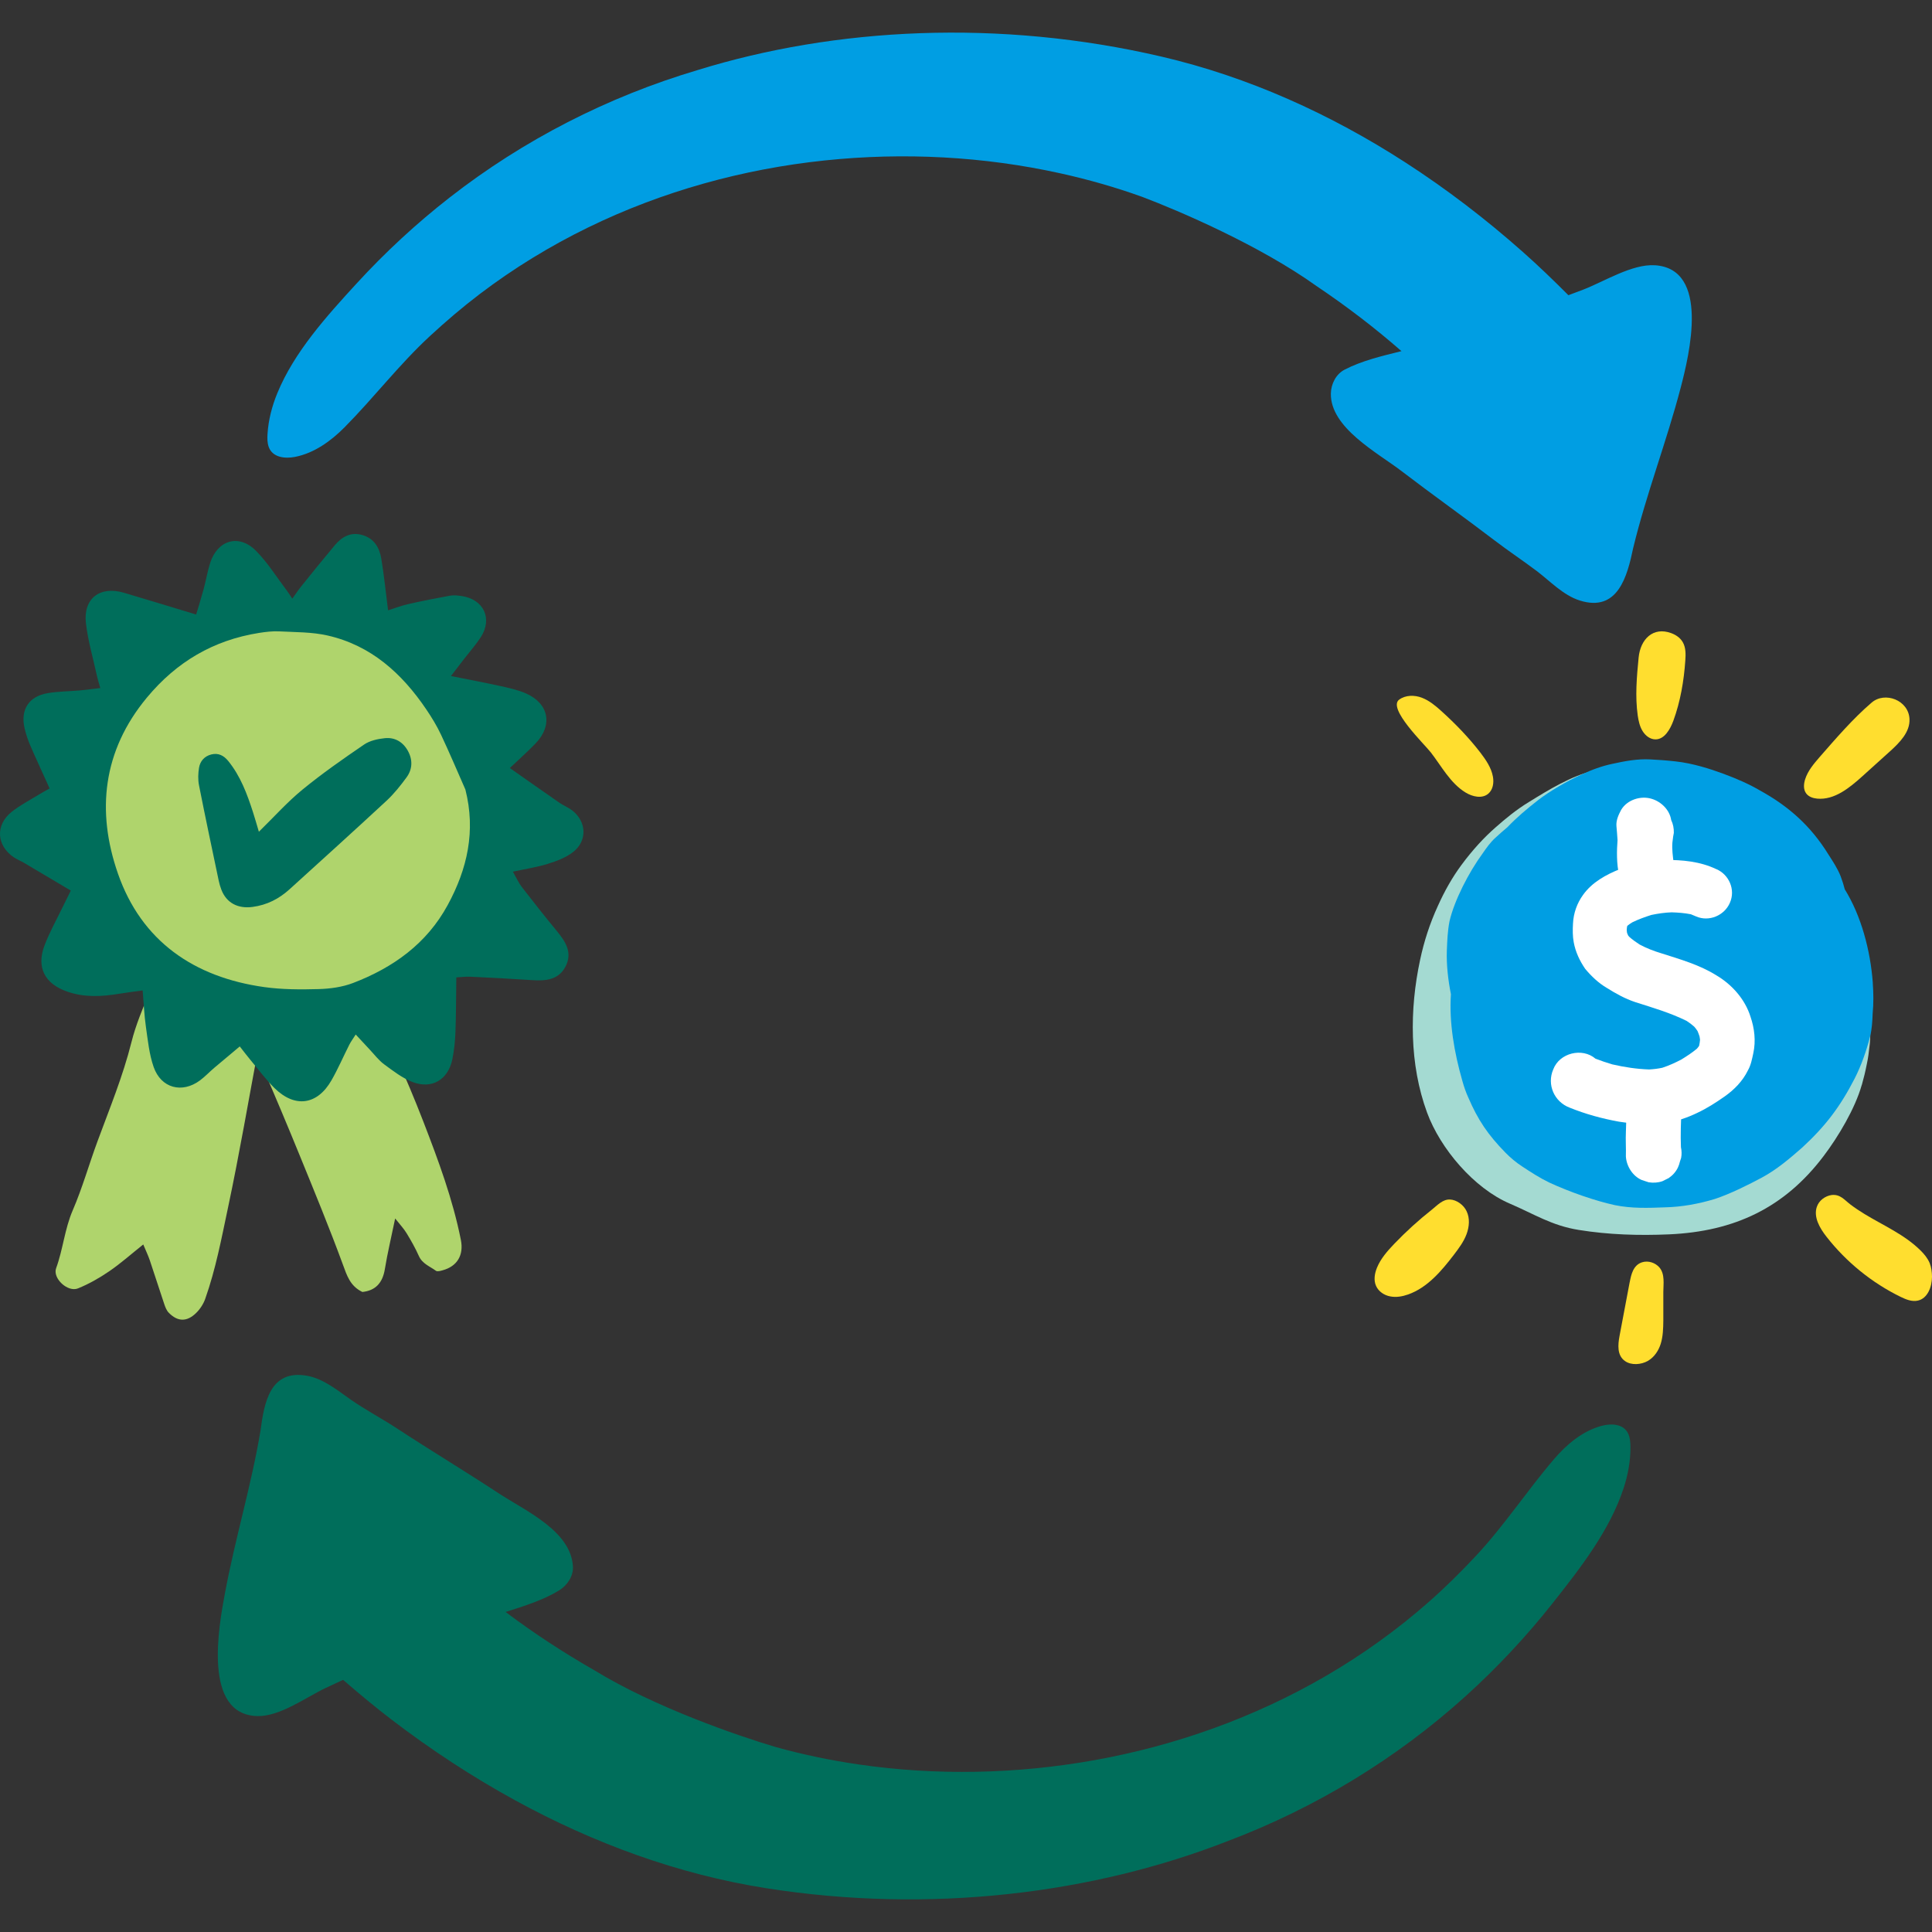
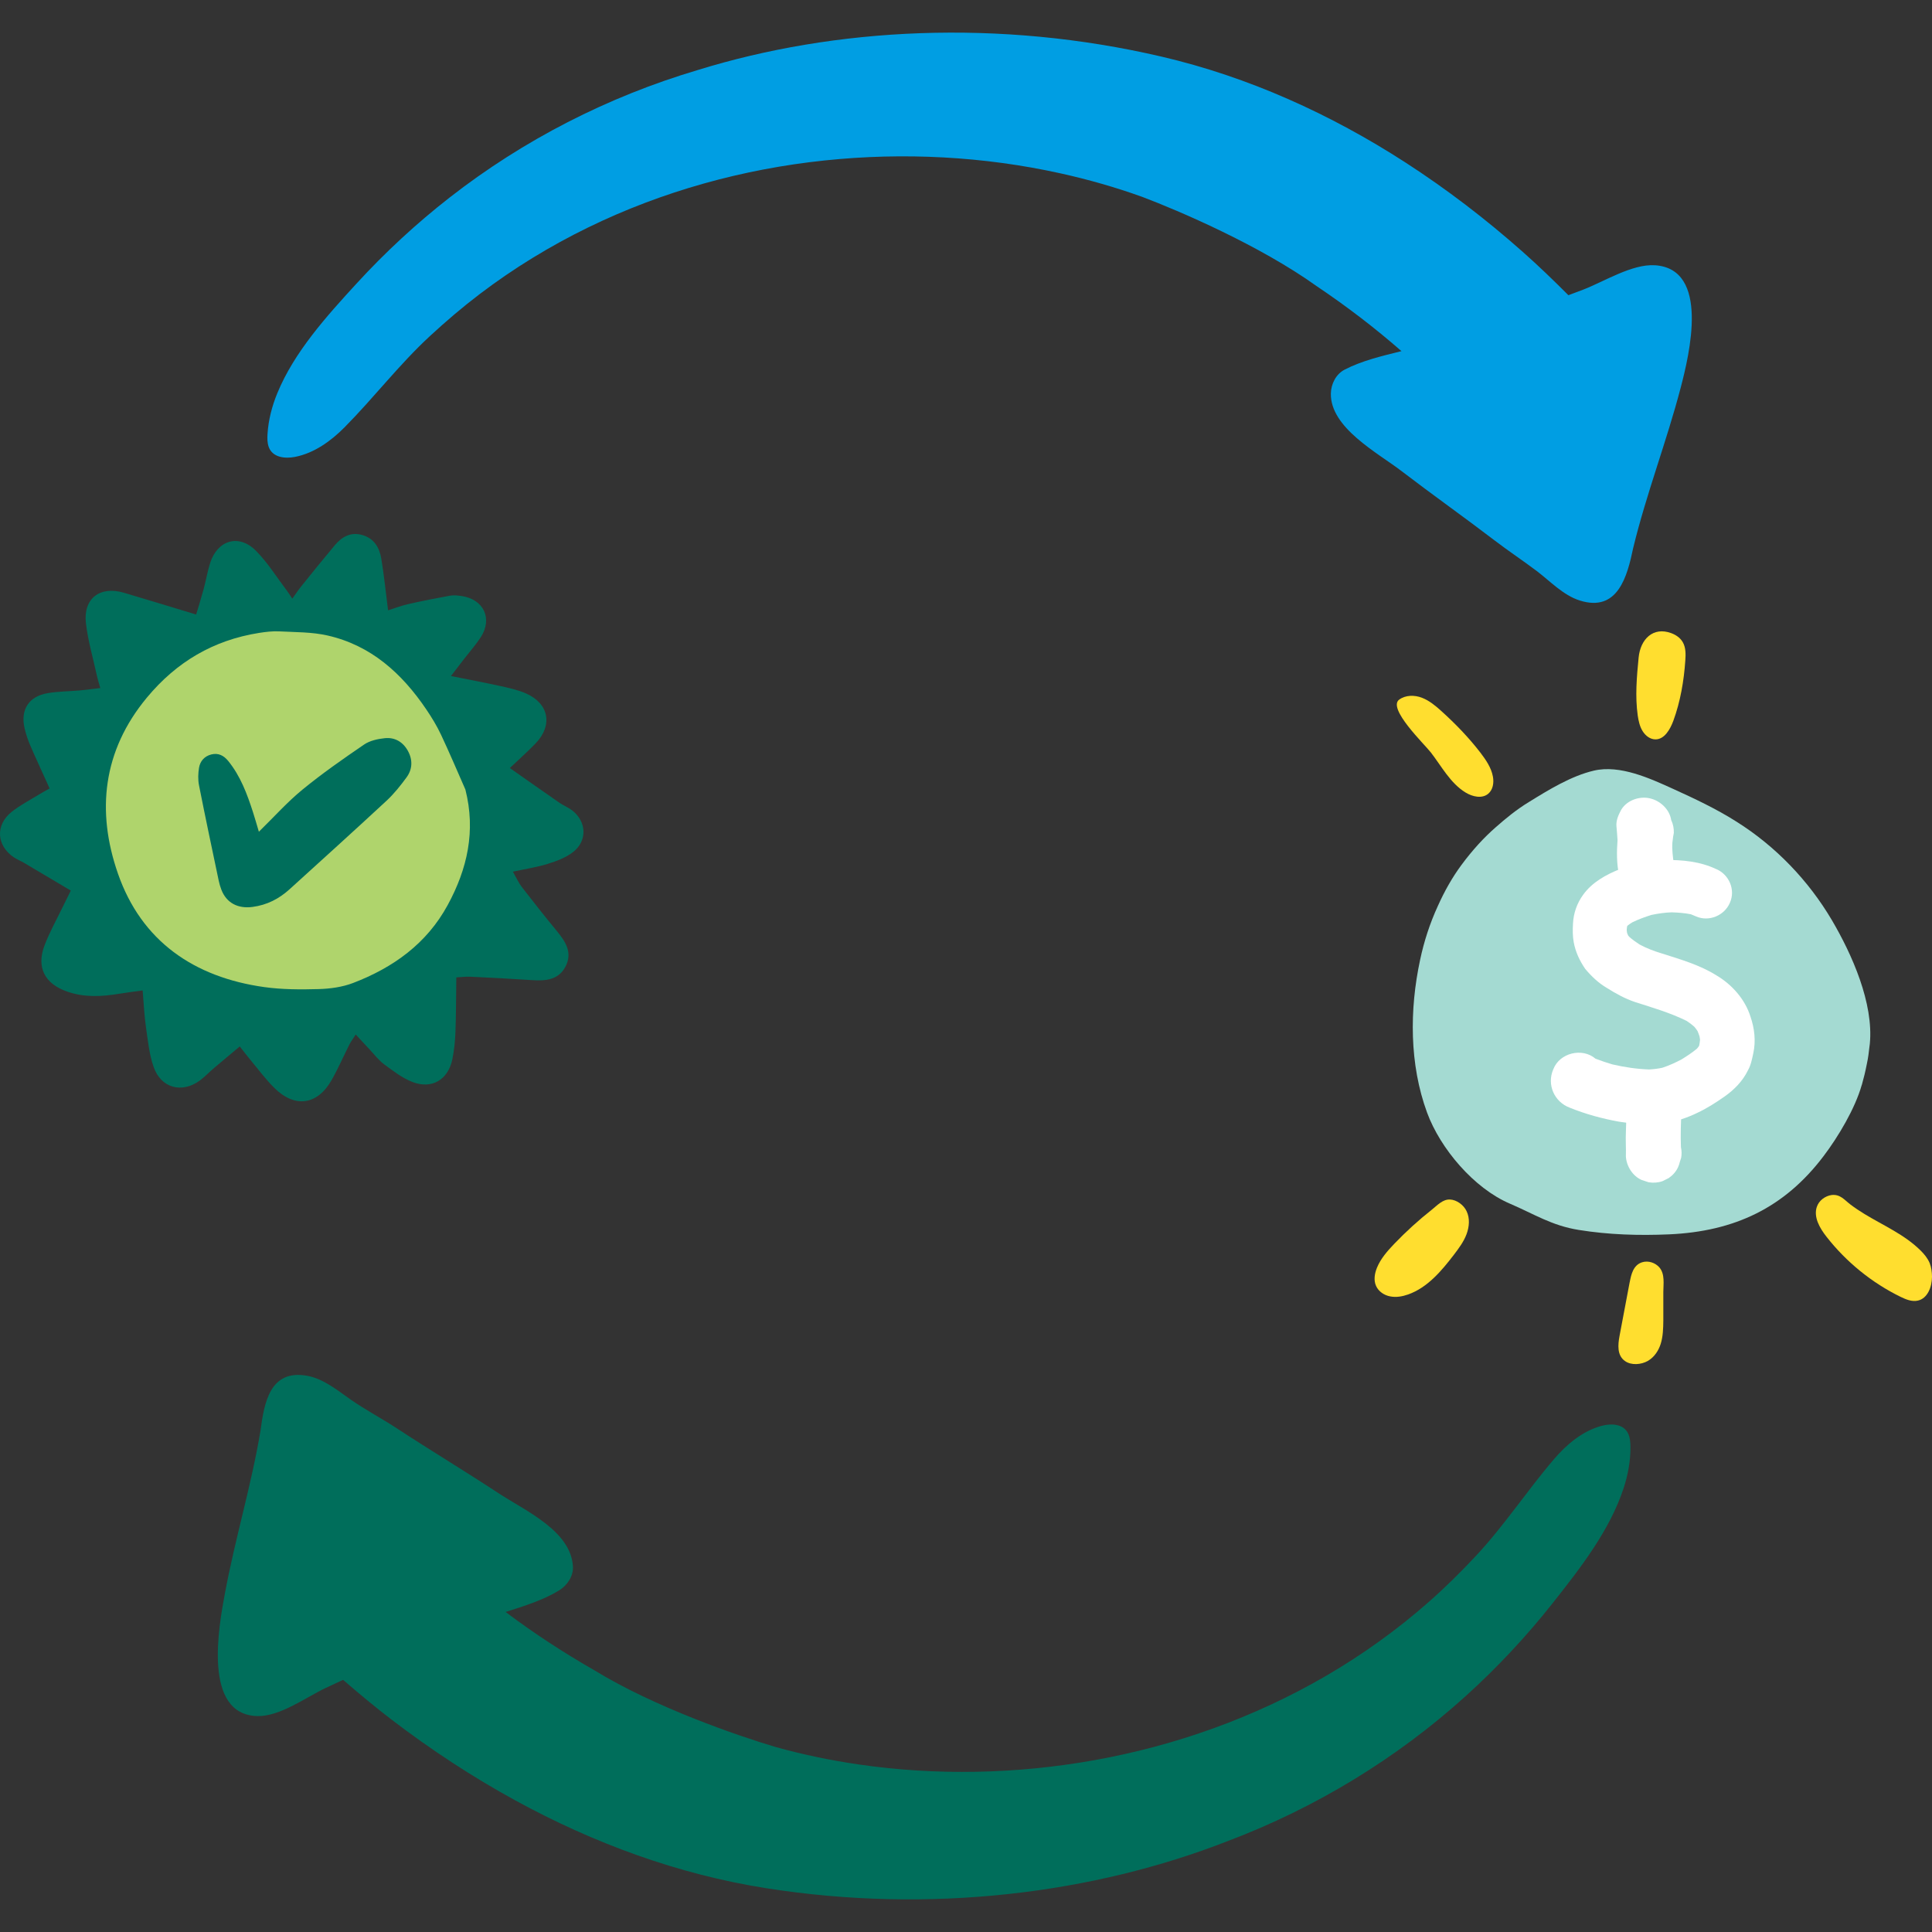
<svg xmlns="http://www.w3.org/2000/svg" id="Layer_1" data-name="Layer 1" viewBox="0 0 600 600">
  <rect x="0" y="0" width="600" height="600" fill="#333333" stroke="none" />
  <defs>
    <style>
      .cls-1 {
        fill: #fff;
      }

      .cls-2 {
        fill: #009ee3;
      }

      .cls-3 {
        fill: #006e5b;
      }

      .cls-4 {
        fill: #ffde2f;
      }

      .cls-5 {
        fill: #a4dad2;
      }

      .cls-6 {
        fill: #afd46c;
      }
    </style>
  </defs>
  <g>
    <path class="cls-4" d="M444.31,233.61c3.4,4.39,6.1,9.63,10.85,12.52,2.15,1.32,5.15,1.99,7.05.35,1.45-1.23,1.78-3.39,1.43-5.29-.51-2.79-2.17-5.19-3.89-7.45-3.61-4.68-7.73-8.95-12.12-12.91-1.83-1.66-3.76-3.26-6.04-4.14s-5.08-.87-7.05.58c-3.75,2.72,7.82,13.83,9.77,16.35Z" />
    <path class="cls-4" d="M508.89,204.21c-.58,5.96-1.12,12.02-.28,17.98.25,1.71.63,3.45,1.53,4.88.9,1.46,2.39,2.57,4.01,2.55,2.77-.02,4.53-3.08,5.54-5.82,2.17-5.94,3.26-12.32,3.7-18.67.14-1.92.18-4-.77-5.66-.8-1.43-2.22-2.34-3.65-2.86-5.61-2.04-9.52,1.91-10.08,7.6Z" />
-     <path class="cls-4" d="M565.07,235.15c-1.79,2.07-3.61,4.2-4.45,6.81-.48,1.47-.63,3.22.33,4.48.79,1.03,2.12,1.46,3.38,1.58,5.37.5,10.04-3.34,14.06-6.96,2.83-2.56,5.69-5.13,8.52-7.69,3.02-2.73,6.29-6,6.1-10.06-.24-5.84-7.63-8.69-11.78-5.09-5.86,5.03-11.09,11.14-16.17,16.94Z" />
    <path class="cls-4" d="M433,386.28c-2.11,2.21-4.19,4.55-5.36,7.4-.74,1.81-1.1,3.9-.29,5.69.78,1.73,2.53,2.9,4.39,3.24,1.86.37,3.8.02,5.56-.6,6.01-2.13,10.35-7.28,14.23-12.35,1.49-1.96,3.02-3.99,3.9-6.33s1.1-5.02.01-7.23c-.88-1.86-3.05-3.51-5.16-3.58-2.22-.1-3.97,1.84-5.59,3.14-4.13,3.26-8.05,6.82-11.7,10.63Z" />
    <path class="cls-4" d="M506.12,398.15c-1.05,5.58-2.11,11.16-3.16,16.74-.51,2.76-.81,6.07,1.72,7.81,1.92,1.36,4.96,1.14,7.07-.05,2.08-1.22,3.34-3.24,4-5.31.72-2.33.78-4.81.81-7.22,0-2.97.02-5.91,0-8.88,0-2.41.56-5.53-1.22-7.63-1.2-1.38-3.37-2.24-5.4-1.59-2.81.91-3.38,3.97-3.81,6.13Z" />
    <path class="cls-4" d="M564.23,374.8c-1.06,3.2.89,6.58,2.99,9.26,6.15,7.87,14.11,14.34,23.09,18.72,1.68.81,3.51,1.55,5.32,1.13,3.02-.69,4.36-4.29,4.37-7.4-.01-1.45-.19-2.9-.72-4.24-.64-1.53-1.7-2.82-2.89-3.98-4.97-4.9-11.46-7.68-17.35-11.27-1.48-.91-2.93-1.86-4.32-2.91-1.93-1.46-3.17-3.27-5.87-2.99-2.07.29-3.98,1.74-4.61,3.67Z" />
    <path class="cls-5" d="M441.02,298.13c-3.31,15.44-3.33,32.43,2.17,47.4,4.11,11.2,14.58,23.52,25.71,28.27,7.61,3.26,13.01,6.83,21.42,8.17,9.23,1.49,18.64,1.78,28.02,1.37,20.4-.9,35.85-8.3,47.93-24.22,4.66-6.13,9.85-14.9,11.89-22.1l.08-.21c.56-1.95,1.07-4.05,1.53-6.41.4-1.82.63-3.67.85-5.69.04-.17.03-.33.07-.54,1.22-12.63-5.52-27.77-11.83-38.49-7.22-12.21-17.43-22.9-29.68-30.57-6.19-3.92-12.89-7.08-19.59-10.12-7.11-3.23-16.52-7.58-24.62-5.66-7.05,1.65-14.1,6-20.18,9.76-3.91,2.37-7.39,5.27-10.23,7.78-3.72,3.23-7.33,7.2-10.68,11.73-2.8,3.78-5.25,8.08-7.37,12.82-2.43,5.28-4.27,10.92-5.49,16.7Z" />
-     <path class="cls-2" d="M581.62,305.25c-.76-10.19-3.62-20.85-8.71-29.07-.33-1.26-.73-2.6-1.27-4.02-.93-2.39-2.4-4.6-3.82-6.82-5.44-8.82-12.35-14.97-21.28-19.87-3.26-1.91-7.04-3.6-11.48-5.23-3.94-1.44-9.2-3.17-14.68-3.78-2.88-.32-5.72-.52-7.9-.62-3.99-.21-7.82.52-11.77,1.38-3.18.67-6.3,1.79-9.66,3.37-4.13,1.85-9.86,5.14-13.46,7.96-3.33,2.6-6.53,5.28-9.43,8.33-1.28,1.06-2.52,2.17-3.76,3.31-1.56,1.4-2.82,3.2-3.92,4.8-4.37,5.96-8.83,14.67-10.32,21.11-.6,3.1-.69,5.81-.83,9.17-.15,4.39.4,9.14,1.27,13.5-.6,8.76,1.04,18.14,3.52,26.81.55,1.99,1.18,3.78,1.88,5.28,2.96,6.89,6.05,11.51,11.55,17.13,1.57,1.59,3.33,3.06,5.13,4.23,2.68,1.77,5.44,3.57,8.4,5,6.41,2.97,14.33,5.72,20.44,7.05,5.24,1.07,10.32.88,15.57.68,5.25-.12,10.55-1.1,15.47-2.6,4.83-1.58,10.61-4.5,14.61-6.64,4.68-2.52,8.68-5.96,12.52-9.32,7.26-6.7,11.8-12.7,16.3-21.46,2.01-3.96,3.6-8.4,4.81-13.15.55-2.23.68-4.62.77-6.96.31-3.17.26-6.37.04-9.56h0Z" />
+     <path class="cls-2" d="M581.62,305.25h0Z" />
    <g>
      <path class="cls-1" d="M533.01,269.92c-5-2.39-10.59-2.92-16.09-2.84-4.72-.06-9.32,1.27-13.74,2.79-4.38,1.73-8.74,4.12-11.53,8.02-1.89,2.6-2.99,5.71-3.14,8.92-.11,1.93-.13,3.9.22,5.78.54,3.02,1.86,5.81,3.57,8.3,1.91,2.28,4.11,4.39,6.7,5.91,2.8,1.76,5.68,3.36,8.83,4.41,5.39,1.72,10.89,3.32,15.97,5.84.84.55,1.59,1.1,2.35,1.78.38.44.72.88,1.03,1.36.22.53.44,1.09.62,1.66.05.37.14.69.16,1.06-.06.62-.13,1.19-.27,1.81-.04.04-.04.12-.08.17-.2.25-.35.5-.59.76-1.52,1.28-3.17,2.35-4.86,3.39-1.9,1-3.84,1.88-5.91,2.56-1.35.29-2.69.45-4.09.53-3.86-.13-7.69-.71-11.45-1.58-1.78-.52-3.52-1.12-5.22-1.77-4.13-3.53-11.17-1.8-13.11,3.31-2.07,4.74.31,10.12,5.12,11.91,4.9,1.99,10.03,3.39,15.27,4.34,4.78.72,9.72,1.1,14.54.42,3.39-.55,6.68-1.64,9.75-3.13,2.99-1.4,5.77-3.17,8.46-5.06,3.01-2.1,5.68-4.81,7.3-8.14.94-1.63,1.29-3.53,1.68-5.34.83-3.8.38-7.72-.88-11.38-1.68-5.36-5.71-9.92-10.52-12.77-5.23-3.29-11.23-4.99-17.11-6.87-2.36-.71-4.64-1.58-6.81-2.75-1.13-.75-2.22-1.49-3.23-2.41-.09-.12-.21-.24-.3-.36-.13-.24-.22-.53-.35-.81-.05-.33-.1-.65-.11-.98.03-.37.06-.74.13-1.11.08-.08.12-.17.2-.25.44-.34.92-.68,1.45-.99,1.9-.92,3.85-1.63,5.88-2.27,2.08-.43,4.16-.74,6.29-.81,2.01.06,3.99.21,5.97.6.58.23,1.12.46,1.66.69,3.99,1.73,8.77-.31,10.46-4.25,1.81-4.07-.26-8.77-4.21-10.46h0Z" />
      <path class="cls-1" d="M513.07,248.12c-3.44-1.13-7.75.23-9.62,3.41-.81,1.54-1.59,3.21-1.45,5.01.13,1.43.25,2.91.34,4.38-.47,6.13-.54,17.33,7.53,18.52,1.03.17,2.14.1,3.16-.01,1.64-.13,3.31-.43,4.59-1.45,1.12-.9,1.78-2.27,2.1-3.67.94-4.34-.7-8.39-.34-12.67.06-.62.13-1.19.23-1.81.07-.37.14-.78.21-1.16.04-1.4-.21-2.74-.82-4-.46-3.1-3.04-5.65-5.94-6.55Z" />
      <path class="cls-1" d="M515.49,332.36c-4.42-.89-9.32,2.33-9.93,6.86-.45,4.03-.49,8.14-.62,12.16-.13,2.59.07,5.17-.01,7.75.17,2.99,2.07,6.09,4.9,7.32.7.22,1.45.49,2.15.71,1.44.24,2.88.16,4.3-.33.65-.31,1.29-.65,1.94-.96,1.25-.86,2.24-1.95,2.89-3.33.27-.58.46-1.16.6-1.78.11-.37.26-.79.38-1.16.21-1.11.18-2.22-.06-3.32-.16-3.93,0-7.88.18-11.78.06-.74.12-1.44.18-2.18.02-.74.08-1.48.1-2.22-.32-3.81-3.29-7.12-7-7.75h0Z" />
    </g>
  </g>
  <g>
-     <path class="cls-6" d="M96.49,304.32c-1.42-1.3-2.8-2.63-4.26-3.89-1.94-1.67-6.78-1.75-8.52.12-.92,1-1.36,2.57-1.68,3.96-.21.92.16,1.99-.44,3.3-1.2-2.18-2.33-4.4-3.61-6.54-1.13-1.89,3.23-2.55.52-2.79-3.06-.28-4.9,1.31-4.88,4.39q.04,6.63-2.08,11.51c-3.03,1.56-4.69-1.97-7.42-1.68-.04-1.85.03-3.34-.13-4.81-.23-2.04-1.01-4.15-3.17-4.46-3.2-.46-6.51-.54-9.74-.33-2.81.18-3.79,2.85-4.66,4.98-2.08,5.1-4.26,10.23-5.59,15.55-2.65,10.6-6.8,20.64-10.56,30.84-2.63,7.12-4.69,14.47-7.69,21.42-2.51,5.82-3,12.09-5.15,17.96-1.15,3.13,3.61,7.57,6.79,6.27,3.4-1.38,6.67-3.24,9.71-5.32,3.56-2.43,6.8-5.33,10.56-8.32.82,1.97,1.52,3.41,2.03,4.91,1.53,4.52,2.96,9.08,4.49,13.6.32.95.72,2,1.4,2.69,2.76,2.82,5.61,2.9,8.49.09,1.22-1.19,2.26-2.78,2.83-4.39,3.28-9.25,5.08-18.91,7.11-28.47,3.55-16.74,6.42-33.63,9.58-50.45.1-.54-1.5-.98-1.13-2.66,2.19,4.15.55,5.71,2,9.04,4.05,9.3,7.98,18.66,11.81,28.05,4.57,11.2,9.18,22.38,13.35,33.73,1.28,3.48,2.26,6.77,6.09,8.61,4.03-.42,6.26-2.76,6.97-7.04.82-5,2-9.93,3.21-15.78,1.47,1.87,2.67,3.12,3.54,4.56,1.4,2.29,2.73,4.64,3.82,7.09,1.07,2.43,3.43,3.21,5.3,4.59.43.32,1.41.04,2.08-.15,4.52-1.23,6.61-4.69,5.67-9.42-2.51-12.64-6.99-24.68-11.61-36.64-5.5-14.24-11.85-28.13-18.9-41.7-3.82-7.36-7.07-15.01-10.58-22.53-.19-.4-.33-.83-.54-1.23-1.3-2.48-3.42-3.5-5.86-2.84-2.7.74-4.37,2.84-3.71,5.74,1.09,4.78,2.66,9.45,4.06,14.15.37,1.25.86,2.46,1.3,3.69-.26.19-.53.39-.79.58Z" />
    <path class="cls-3" d="M120.51,189.54c2.25-.71,4.22-1.47,6.26-1.93,4.3-.97,8.62-1.83,12.95-2.61,1.17-.21,2.44-.08,3.64.1,6.89,1.02,9.7,7.04,5.92,12.84-1.49,2.29-3.34,4.36-5.02,6.53-1.3,1.68-2.58,3.36-4.21,5.48,5.46,1.1,10.47,2.03,15.44,3.13,2.67.59,5.4,1.19,7.88,2.28,7.13,3.15,8.38,9.89,2.96,15.52-2.42,2.52-5.05,4.84-8,7.64,5.34,3.74,10.37,7.3,15.43,10.8,1.25.86,2.72,1.42,3.92,2.34,4.5,3.48,4.79,9.47.3,12.95-2.21,1.72-5.06,2.79-7.77,3.64-3.32,1.05-6.81,1.56-10.92,2.46,1.13,1.98,1.79,3.49,2.76,4.75,3.54,4.58,7.13,9.13,10.81,13.59,2.74,3.33,5.06,6.78,2.74,11.17-2.19,4.15-6.17,4.44-10.32,4.17-6.38-.42-12.77-.76-19.16-1.06-1.47-.07-2.95.14-4.41.21-.08,5.9-.06,11.37-.26,16.83-.11,2.88-.39,5.8-.97,8.62-1.32,6.32-6.34,9.35-12.35,7.05-3.18-1.22-6.03-3.45-8.83-5.5-1.69-1.25-3.01-3.02-4.47-4.57-1.35-1.43-2.68-2.89-4.36-4.69-.79,1.25-1.48,2.16-1.99,3.17-1.86,3.67-3.49,7.48-5.53,11.04-4.41,7.71-11.35,8.68-17.7,2.43-2.7-2.66-4.98-5.76-7.42-8.68-1.06-1.26-2.04-2.58-3.37-4.26-2.8,2.34-5.35,4.46-7.88,6.61-1.51,1.28-2.88,2.75-4.46,3.93-5.57,4.14-12.09,2.45-14.4-4.15-1.39-3.97-1.8-8.3-2.41-12.51-.51-3.57-.66-7.19-1.01-11.27-2.77.39-5,.65-7.21,1.02-5.47.91-10.9,1.21-16.26-.67-6.95-2.43-9.6-7.51-6.99-14.36,1.57-4.12,3.75-8,5.67-11.98.72-1.5,1.48-2.99,2.48-5.02-4.91-2.91-9.7-5.77-14.5-8.6-1.05-.62-2.21-1.06-3.21-1.74-5.44-3.72-5.77-10.11-.56-14.19,2.62-2.05,5.63-3.61,8.48-5.36,1.02-.63,2.08-1.18,3.21-1.83-2.08-4.6-4.12-8.98-6.04-13.42-.72-1.67-1.3-3.43-1.72-5.2-1.38-5.8,1.27-9.99,7.19-10.98,3.29-.55,6.68-.55,10.02-.85,1.95-.17,3.89-.45,6.29-.73-.43-1.56-.83-2.79-1.1-4.05-1.17-5.35-2.73-10.65-3.36-16.06-.9-7.7,4.35-11.7,11.81-9.48,7.3,2.16,14.58,4.39,22.42,6.76.77-2.59,1.62-5.29,2.36-8.02.71-2.65,1.15-5.38,1.99-7.99,2.27-7.14,8.93-9.11,14.2-3.81,3.62,3.63,6.38,8.12,9.51,12.24.54.7,1,1.46,1.8,2.65,1.08-1.49,1.87-2.71,2.78-3.83,3.44-4.27,6.88-8.54,10.41-12.75,2.19-2.61,4.88-4.18,8.45-3.21,3.73,1.02,5.42,3.9,6,7.37.85,5.1,1.36,10.26,2.11,16.08Z" />
    <path class="cls-6" d="M144.53,245.19c3.28,12.91.6,24.69-5.51,35.91-6.51,11.97-16.93,19.41-29.35,24.17-3.34,1.28-7.12,1.8-10.72,1.9-5.62.16-11.32.15-16.87-.62-21.83-3.05-38.17-14.27-45.47-35.3-6.71-19.31-4.72-38.08,9.02-54.62,9.19-11.07,20.64-17.82,34.79-20.07,2.09-.33,4.25-.59,6.35-.48,4.99.26,10.09.18,14.92,1.27,13.53,3.06,23.11,11.76,30.68,22.93,1.7,2.51,3.3,5.14,4.59,7.88,2.65,5.62,5.06,11.34,7.57,17.03Z" />
    <path class="cls-3" d="M80.41,258.29c4.72-4.61,8.8-9.2,13.49-13.04,6.11-5.01,12.62-9.55,19.15-14.01,1.78-1.22,4.23-1.76,6.44-1.99,3.12-.33,5.66,1.16,7.19,3.95,1.53,2.78,1.43,5.69-.42,8.22-1.88,2.57-3.91,5.12-6.24,7.28-9.95,9.23-20.02,18.32-30.06,27.44-3.29,2.99-7.02,4.92-11.55,5.52-4.46.58-8.06-1.17-9.67-5.38-.35-.92-.63-1.88-.83-2.85-2.07-9.85-4.16-19.69-6.11-29.57-.34-1.75-.28-3.66.01-5.43.35-2.06,1.68-3.59,3.82-4.13,2.19-.55,3.89.36,5.23,2.01,3.83,4.71,5.89,10.28,7.72,15.96.6,1.86,1.13,3.75,1.81,6.02Z" />
  </g>
  <path class="cls-3" d="M505.66,445.27c-1.46-3.2-5.39-3.24-8.32-2.45-5.86,1.59-10.8,5.74-14.68,10.27-8.44,9.86-15.52,20.73-24.41,30.22-4.63,4.94-9.43,9.7-14.52,14.17-9.9,8.72-20.67,16.44-32.08,23.07-22.14,12.86-46.61,21.58-71.79,26.09-24.15,4.32-49.02,4.85-73.3,1.31-8.69-1.27-17.3-3.06-25.75-5.42-11.58-3.43-37.5-12.35-56.05-23.71-9.58-5.47-18.93-11.57-27.74-18.21,5.8-1.85,11.77-3.7,16.68-6.74,2.47-1.53,4.39-4.36,4.23-7.37-.6-11.1-14.83-17.33-23.16-22.81-10.4-6.84-21.08-13.25-31.49-20.09-4.74-3.11-9.75-5.72-14.36-8.94-4.1-2.87-8.48-6.49-13.51-7.4-11.57-2.08-13.36,8.35-14.51,17.05-2.86,17.11-7.93,33.65-11.08,50.69-1.88,10.15-6.9,37.44,10.03,37.94,7.05.21,15.17-5.83,21.32-8.74,1.79-.85,3.59-1.67,5.38-2.51,4.92,4.26,9.91,8.42,15.09,12.38,12.17,9.3,25.01,17.74,38.45,25.09,24.23,13.25,50.47,22.92,77.8,27.23,51.19,8.07,101.83,1.65,143.48-14.66,27.16-10.28,52.33-25.56,73.87-45.04,9.76-8.83,18.78-18.48,26.95-28.81,8.5-10.75,17.73-22.56,22.04-35.71,1.36-4.15,2.17-8.5,2.12-12.88-.01-1.37-.12-2.78-.69-4.03Z" />
  <path class="cls-2" d="M513.92,82.38c-7.06-.45-15.79,5.09-22.25,7.57-1.53.59-3.06,1.15-4.59,1.73-4.6-4.61-9.27-9.12-14.15-13.44-11.46-10.16-23.65-19.51-36.52-27.82-23.2-14.98-48.67-26.53-75.61-32.82-50.47-11.78-101.44-9.06-144.17,4.17-27.84,8.27-54.05,21.68-76.95,39.54-10.38,8.09-20.08,17.07-28.97,26.77-9.26,10.1-19.32,21.21-24.58,34.01-1.66,4.04-2.78,8.32-3.05,12.69-.09,1.37-.08,2.78.39,4.07,1.22,3.29,5.14,3.63,8.12,3.05,5.96-1.15,11.19-4.94,15.39-9.17,9.14-9.22,16.99-19.54,26.55-28.37,4.97-4.59,10.11-8.98,15.51-13.08,10.51-7.98,21.81-14.89,33.67-20.67,23.02-11.22,48.05-18.13,73.5-20.79,24.4-2.55,49.25-1.27,73.2,4.03,8.57,1.9,17.03,4.31,25.29,7.28,11.3,4.26,36.5,15.05,54.18,27.72,9.17,6.16,18.06,12.93,26.36,20.2-6.09,1.51-12.35,2.98-17.7,5.77-2.67,1.39-4.17,4.46-4.23,7.37-.2,10.66,14.45,18.37,21.99,24.14,9.53,7.3,19.34,14.23,28.88,21.52,4.28,3.27,8.74,6.22,13,9.43,4.19,3.16,8.27,7.58,13.42,9.21,11.82,3.73,14.76-7.48,16.59-16.26,4.1-16.9,10.38-33.06,14.77-49.86,2.66-10.17,9.18-36.9-8.05-38Z" />
</svg>